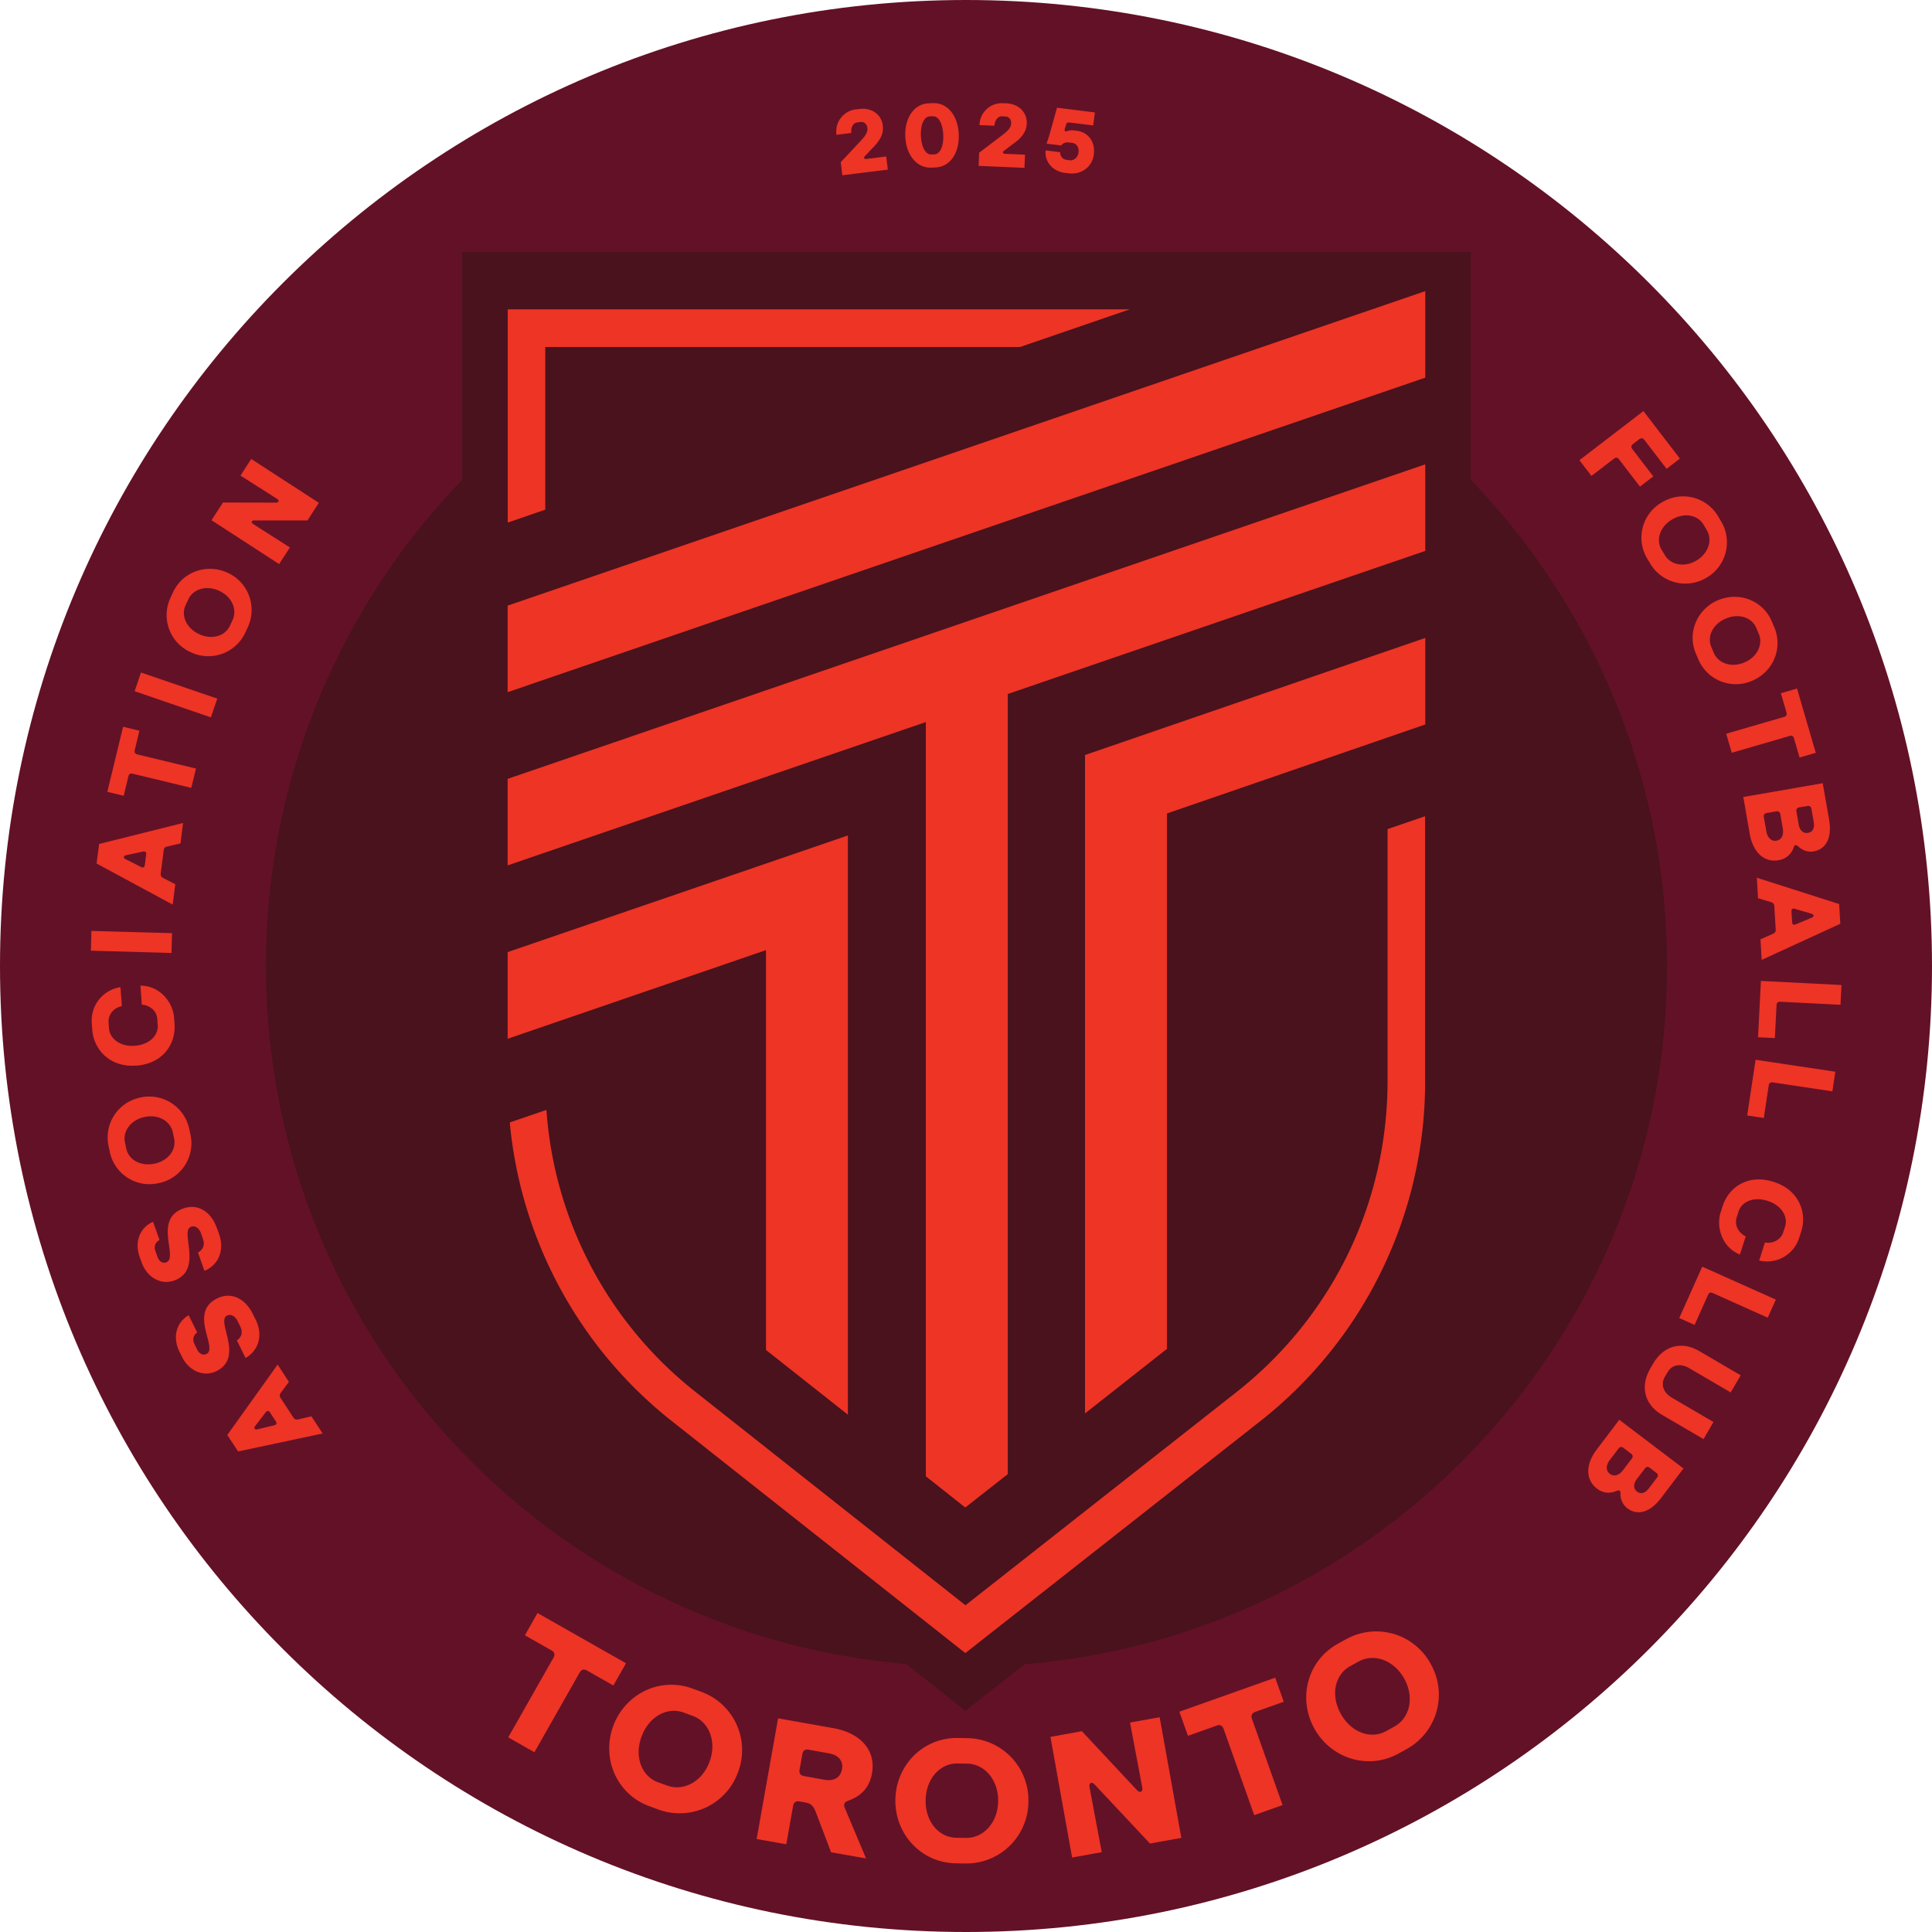
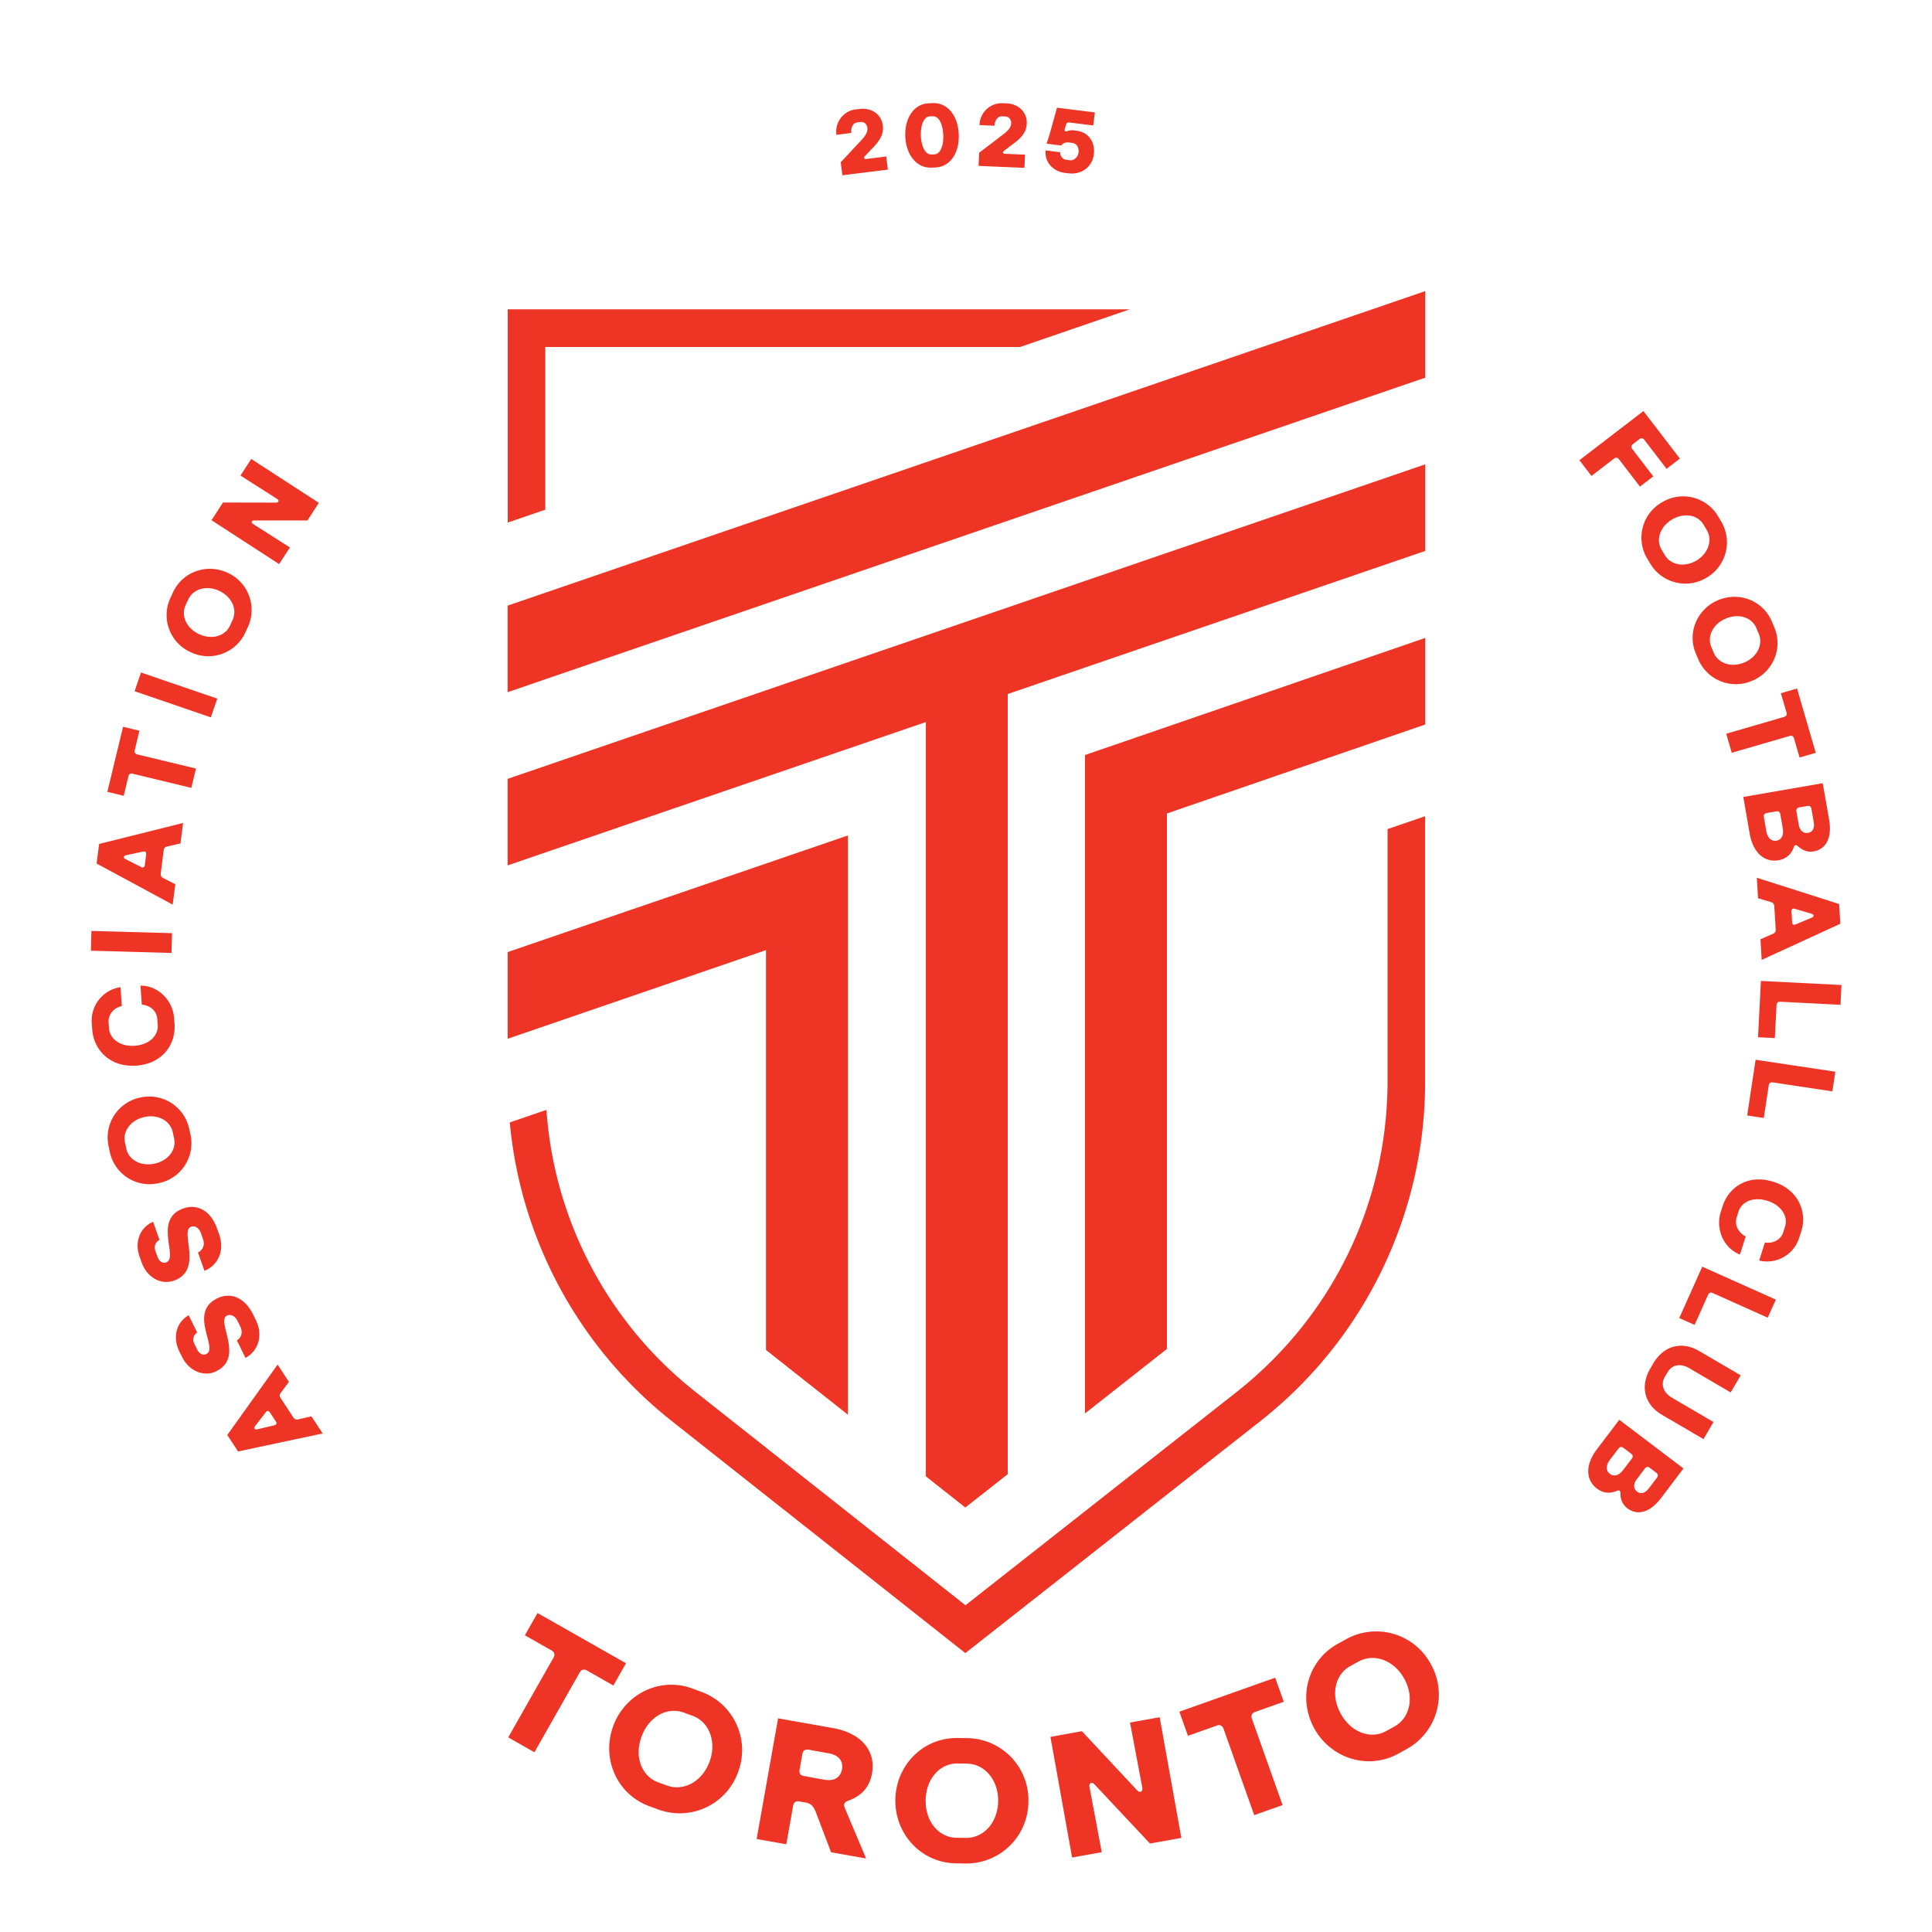
<svg xmlns="http://www.w3.org/2000/svg" width="500" height="500" fill="none">
-   <path fill="#631127" d="M250 500c138.07 0 250-111.93 250-250S388.07 0 250 0 0 111.93 0 250s111.93 250 250 250Z" />
-   <path fill="#49121D" d="M431.42 250.01c0-48.88-19.35-93.24-50.8-125.84V65.22H119.64v58.95a180.7 180.7 0 0 0-50.8 125.85c0 94.87 72.88 172.72 165.7 180.62l8.04 6.35 7.26 5.75 7.29-5.73 8.04-6.32c93.1-7.65 166.25-85.61 166.25-180.67V250Z" />
  <path fill="#ED3425" d="m425.32 106.39 9.44 12.3-3.45 2.64-5.78-7.52c-.35-.45-.8-.5-1.26-.17l-1.68 1.3c-.45.34-.5.8-.17 1.25l5.45 7.1-3.45 2.65-5.45-7.1c-.35-.45-.8-.5-1.25-.16l-5.85 4.49-3.12-4.07 16.56-12.71Zm4.76 23.64a10.5 10.5 0 0 1 14.53 3.53l.85 1.43a10.56 10.56 0 0 1-3.8 14.51 10.57 10.57 0 0 1-14.57-3.62l-.84-1.4a10.53 10.53 0 0 1 3.82-14.46h.01Zm8.95 15.04c3.13-1.86 4.2-5.31 2.7-7.85l-.86-1.44c-1.47-2.49-4.94-3.23-8.15-1.33-3.2 1.91-4.2 5.31-2.71 7.8l.84 1.4c1.5 2.53 5.02 3.3 8.2 1.41h-.02Zm5.59 10.27c5.4-2.3 11.6.03 13.91 5.46l.65 1.53c2.31 5.44-.3 11.56-5.71 13.85a10.55 10.55 0 0 1-13.95-5.55l-.64-1.5c-2.29-5.41.34-11.51 5.74-13.8Zm6.83 16.1c3.35-1.41 4.87-4.69 3.72-7.4l-.65-1.54c-1.12-2.66-4.45-3.87-7.89-2.41-3.43 1.44-4.87 4.69-3.75 7.34l.64 1.51c1.15 2.72 4.53 3.94 7.93 2.5Zm10.9 12.98-1.46-5.01 4.18-1.22 4.85 16.64-4.19 1.21-1.45-4.98c-.16-.54-.56-.77-1.1-.6l-15 4.36-1.44-4.93 15-4.36c.54-.16.77-.57.6-1.11Zm9.37 18.27 1.65 9.42c.8 4.64-.73 7.67-4.05 8.24-1.61.28-3-.41-3.98-1.33-.5-.46-.9-.42-1.13.26a4.86 4.86 0 0 1-3.9 3.34c-3.74.65-6.64-2-7.5-6.9l-1.64-9.46 20.56-3.57Zm-11.96 14.88c1.32-.23 1.92-1.45 1.62-3.2l-.64-3.67c-.1-.56-.47-.82-1.03-.72l-2.5.43c-.56.1-.83.47-.73 1.03l.64 3.68c.3 1.73 1.32 2.67 2.64 2.45Zm8.18-2.03c1.18-.2 1.73-1.24 1.45-2.8l-.6-3.43c-.1-.56-.47-.82-1.03-.72l-2.12.36c-.56.1-.82.48-.73 1.04l.6 3.43c.27 1.56 1.22 2.32 2.42 2.12h.01Zm8.03 18.44.3 5.09-20.35 9.35-.31-5.33 3.29-1.45c.47-.2.68-.55.65-1.08l-.36-6.04c-.03-.53-.3-.88-.77-1.03l-3.44-1.03-.31-5.3 21.3 6.8v.02Zm-12.34 1.89.17 2.8c.03.57.37.78.9.57l4.22-1.77c.59-.24.55-.81-.05-.98l-4.41-1.3c-.52-.15-.86.11-.83.68Zm12.94 19.04-.25 5.13-15.61-.79c-.57-.02-.91.29-.94.85l-.44 8.55-4.35-.21.74-14.57 20.85 1.05v-.01Zm-1.59 22.46-.76 5.07-15.45-2.32c-.56-.08-.94.19-1.02.75l-1.28 8.46-4.3-.65 2.18-14.42 20.63 3.1Zm-15.94 28.5c6.65 2.12 8.63 8.1 7.13 12.79l-.49 1.5a8.73 8.73 0 0 1-10.41 6.07l1.49-4.69c1.93.4 4.1-.63 4.74-2.61l.5-1.6c.7-2.15-.62-5.3-4.54-6.54-3.9-1.25-6.77.4-7.5 2.68l-.5 1.56c-.64 2.05.45 4.01 2.33 4.96l-1.5 4.69c-4.52-1.82-6.26-6.94-4.97-10.98l.49-1.53c1.56-4.9 6.56-8.43 13.2-6.3h.03Zm.55 30.46-2.1 4.68-14.25-6.38c-.52-.24-.95-.07-1.18.45l-3.5 7.8-3.97-1.77 5.95-13.3 19.04 8.52h.01Zm-19.82 13.33 10.73 6.27-2.6 4.43-10.73-6.28c-2.26-1.32-4.46-.92-5.6 1.05l-.7 1.18c-1.15 1.98-.42 4.1 1.85 5.43l10.73 6.27-2.58 4.43-10.74-6.28c-4.56-2.67-5.73-7.4-3-12.05l.7-1.2c2.73-4.67 7.39-5.92 11.94-3.25Zm-4.09 30.38-5.78 7.63c-2.85 3.75-6.1 4.69-8.78 2.65a4.62 4.62 0 0 1-1.74-3.83c0-.68-.3-.94-.96-.65-1.69.7-3.43.69-5.1-.57-3.01-2.3-3.06-6.22-.05-10.19l5.8-7.64 16.62 12.6Zm-19.05 1.39c1.07.8 2.38.41 3.44-.99l2.25-2.96c.35-.45.29-.91-.17-1.25l-2.02-1.54c-.45-.34-.9-.27-1.25.18l-2.25 2.96c-1.06 1.4-1.06 2.79 0 3.6Zm7.06 4.6c.95.72 2.08.41 3.03-.84l2.11-2.78c.34-.45.28-.92-.17-1.25l-1.71-1.3c-.45-.34-.9-.28-1.25.18l-2.1 2.78c-.97 1.26-.88 2.48.1 3.22v-.01ZM61.62 375.64l-2.8-4.26 13.03-18.23 2.92 4.47-2.14 2.89c-.3.4-.32.82-.02 1.27l3.3 5.06c.3.45.7.62 1.19.51l3.5-.81 2.9 4.44-21.88 4.66Zm9.77-7.77-1.53-2.34c-.31-.48-.72-.5-1.07-.05L66 369.1c-.37.5-.07.97.54.82l4.47-1.06c.52-.13.7-.53.38-1h.01Zm-7.85-16.44-2.23-4.52c1.16-.8 1.62-2.1.86-3.63l-.74-1.5c-.56-1.12-1.66-1.8-2.7-1.29-2.88 1.44 4.59 10.75-2.74 14.37-3.34 1.65-7.13-.16-8.87-3.67l-.72-1.46c-1.65-3.35-1.03-7.32 2.42-9.35l2.21 4.46c-.95.7-1.31 1.79-.71 2.99l.72 1.46c.52 1.04 1.48 1.57 2.38 1.12 3.13-1.55-4.74-10.66 2.77-14.38 3.53-1.74 7.18-.15 9.25 4.05l.73 1.46c1.94 3.9.84 7.94-2.62 9.89ZM52.92 328.9l-1.69-4.75c1.25-.66 1.86-1.89 1.3-3.49l-.56-1.58c-.42-1.18-1.44-1.99-2.53-1.6-3.03 1.08 3.28 11.2-4.42 13.94-3.5 1.25-7.06-1-8.36-4.69l-.55-1.54c-1.24-3.5-.15-7.37 3.5-9l1.67 4.7c-1.02.58-1.51 1.61-1.06 2.87l.55 1.54c.39 1.1 1.27 1.74 2.23 1.4 3.3-1.17-3.45-11.15 4.44-13.95 3.7-1.31 7.14.7 8.7 5.1l.56 1.54c1.46 4.1-.1 7.98-3.78 9.5v.01Zm-11.87-22.7a10.5 10.5 0 0 1-12.62-8.01l-.35-1.64a10.55 10.55 0 0 1 8.25-12.51 10.56 10.56 0 0 1 12.64 8.1l.35 1.6a10.53 10.53 0 0 1-8.27 12.46Zm-3.64-17.12c-3.56.75-5.69 3.68-5.07 6.56l.35 1.64c.6 2.83 3.64 4.65 7.3 3.87 3.64-.77 5.68-3.67 5.07-6.5l-.34-1.61c-.62-2.9-3.7-4.74-7.31-3.96Zm-2.17-13.3c-6.96.5-11-4.32-11.36-9.23l-.11-1.57a8.73 8.73 0 0 1 7.41-9.5l.35 4.9c-1.95.36-3.58 2.11-3.43 4.2l.12 1.66c.15 2.26 2.55 4.7 6.65 4.4 4.07-.3 6.12-2.9 5.95-5.27l-.11-1.63c-.15-2.15-1.9-3.57-4.01-3.75l-.35-4.91c4.87 0 8.4 4.11 8.7 8.34l.12 1.6c.36 5.12-2.97 10.27-9.93 10.77v-.01Zm-11.72-29.74.14-5.12 20.86.58-.14 5.13-20.86-.59ZM25 223.48l.65-5.06 21.73-5.43-.67 5.29-3.5.81c-.5.12-.78.42-.84.94l-.77 6.01c-.07.54.12.92.57 1.16l3.2 1.64-.68 5.27L25 223.48Zm12.48.42.35-2.78c.08-.56-.22-.84-.77-.74l-4.49.96c-.61.14-.69.7-.12.98l4.1 2.08c.47.24.86.05.93-.5Zm-4.24-23.02-1.22 5.07-4.24-1.02 4.07-16.84 4.23 1.02-1.21 5.04c-.14.55.1.95.65 1.09l15.2 3.66-1.21 5-15.2-3.67c-.54-.14-.94.1-1.07.66v-.01Zm1.6-22 1.65-4.84 19.74 6.76-1.66 4.85-19.75-6.77h.01Zm14.5-10.1a10.51 10.51 0 0 1-5.25-14l.7-1.52c2.5-5.35 8.8-7.5 14.13-5.02a10.56 10.56 0 0 1 5.21 14.08l-.69 1.48a10.53 10.53 0 0 1-14.1 4.98Zm7.4-15.87c-3.3-1.54-6.75-.48-8 2.2l-.7 1.5c-1.23 2.63.1 5.92 3.48 7.5 3.37 1.57 6.75.47 7.97-2.14l.7-1.5c1.24-2.67-.1-6-3.46-7.56h.01Zm-2-18.28 2.97-4.58 13.73.03c.7 0 .9-.56.3-.95l-9.5-6.05 2.78-4.3 17.5 11.35-2.95 4.56H65.78c-.69-.02-.85.55-.27.92l9.52 6.07-2.79 4.3-17.5-11.35Zm88 292.5-6.9-3.92 3.27-5.76 22.9 13-3.27 5.76-6.86-3.9c-.75-.42-1.42-.23-1.85.52l-11.72 20.65-6.78-3.85 11.73-20.65c.42-.75.24-1.43-.51-1.85Zm15.95 19.59c3.1-8.38 12.12-12.82 20.53-9.72l2.39.88a16.05 16.05 0 0 1 9.4 20.75 16.04 16.04 0 0 1-20.66 9.66l-2.34-.86c-8.38-3.09-12.4-12.34-9.31-20.71Zm24.95 9.2c1.9-5.19-.12-10.29-4.33-11.84l-2.39-.87c-4.12-1.52-8.93.9-10.89 6.23-1.96 5.31.12 10.28 4.24 11.8l2.35.85c4.2 1.55 9.07-.9 11.01-6.17h.01Zm17.73-11.22 14.28 2.54c7.22 1.29 11.07 5.84 10.02 11.73-.73 4.06-3.25 6.05-6.29 7.11-.84.31-1.12.91-.77 1.75l5.53 13.14-9.06-1.61-3.98-10.47c-.67-1.68-1.4-2.18-2.7-2.41l-1.56-.28c-.85-.15-1.42.25-1.57 1.1l-1.78 10-7.67-1.37 5.55-31.23Zm16.54 13.16c.36-2.05-.79-3.63-3.41-4.1l-5.27-.95c-.85-.15-1.42.25-1.57 1.1l-.74 4.15c-.15.85.25 1.43 1.1 1.57l5.26.95c2.68.47 4.24-.59 4.63-2.72Zm13.81 7.88c.15-8.92 7.2-16.1 16.17-15.95l2.53.04a16.04 16.04 0 0 1 15.73 16.48 16.06 16.06 0 0 1-16.3 15.96l-2.5-.04c-8.92-.15-15.78-7.56-15.63-16.48Zm26.6.44c.09-5.53-3.51-9.67-8-9.75l-2.54-.04c-4.39-.07-8.12 3.81-8.22 9.48-.1 5.67 3.5 9.67 7.9 9.74l2.5.04c4.48.08 8.26-3.85 8.36-9.46v-.01Zm13.51-16.67 8.17-1.47 14.26 15.26c.74.8 1.55.42 1.36-.66l-3.17-16.84 7.67-1.38 5.61 31.23-8.11 1.46-14.35-15.3c-.7-.78-1.5-.37-1.31.66l3.17 16.88-7.67 1.38-5.61-31.23-.02.01Zm43.08-2.93-7.47 2.65-2.22-6.24 24.8-8.8 2.22 6.23-7.42 2.63c-.81.3-1.12.93-.83 1.74l7.94 22.37-7.34 2.6-7.94-22.37c-.3-.8-.93-1.11-1.73-.82h-.01Zm25.23.74c-4.32-7.82-1.77-17.56 6.08-21.9l2.22-1.23a16.04 16.04 0 0 1 21.85 6.47 16.07 16.07 0 0 1-6.2 21.97l-2.17 1.2c-7.82 4.32-17.45 1.31-21.78-6.5v-.01Zm23.28-12.87c-2.67-4.84-7.85-6.63-11.79-4.46l-2.22 1.22c-3.85 2.13-5.16 7.36-2.42 12.3 2.74 4.97 7.86 6.64 11.7 4.52l2.2-1.21c3.92-2.17 5.24-7.46 2.53-12.38v.01ZM221.62 28.3l.85-.1c3.16-.4 5.65 1.47 6 4.26.25 2.06-.5 3.74-2.96 6.17l-1.7 1.8c-.35.36-.14.77.3.72l5.24-.65.42 3.4L218 45.36l-.42-3.37 5.27-5.64c1.22-1.32 1.76-2.24 1.63-3.26-.11-.95-.84-1.63-1.75-1.51l-.88.1c-1.02.13-1.68 1.2-1.53 2.73l-3.84.48a5.76 5.76 0 0 1 5.14-6.6Zm12.67 7.01c-.2-4.86 2.33-8.43 6.06-8.58l1.04-.04c3.8-.15 6.53 3.18 6.73 8.06.2 4.89-2.26 8.44-6.05 8.59l-1.05.04c-3.71.15-6.53-3.21-6.73-8.07Zm9.82-.4c-.12-2.88-1.18-4.89-2.71-4.82l-.8.03c-1.46.06-2.4 2.17-2.28 5.03.12 2.89 1.23 4.9 2.7 4.83l.79-.03c1.53-.06 2.42-2.15 2.3-5.04Zm15.56-8.19.85.03c3.19.15 5.33 2.4 5.2 5.21-.09 2.07-1.1 3.61-3.94 5.59l-1.97 1.5c-.41.28-.27.73.17.75l5.29.22-.15 3.42-11.86-.51.14-3.4 6.14-4.67c1.43-1.1 2.1-1.91 2.15-2.93.04-.95-.55-1.75-1.48-1.78l-.89-.05c-1.02-.04-1.85.9-1.96 2.44l-3.86-.17a5.76 5.76 0 0 1 6.16-5.65Zm10.95 12.2 3.76.48c-.04 1.1.71 1.85 1.61 1.96l.93.12c.9.12 2.03-.68 2.2-2.03.17-1.38-.55-2.34-1.66-2.48l-.84-.1c-.8-.1-1.54.16-1.97.78l-3.8-.47s.6-1.71.94-2.96l1.76-6.35 9.8 1.23-.43 3.37-6.17-.77c-.42-.05-.72.1-.84.52l-.34 1.13c-.19.59.12.77.71.56a3.47 3.47 0 0 1 1.67-.16l.72.09c3.05.38 4.81 2.95 4.41 6.11-.4 3.26-3.2 5.33-6.6 4.9l-.87-.1c-3.26-.41-5.33-3.02-5-5.81v-.01ZM131.4 135.24V80.05h161L264 89.8H141.12v42.11l-9.73 3.34Zm227.7 79.34v65.1c0 31.67-14.28 61.07-39.18 80.66l-70.06 55.1-69.75-55.13a101.93 101.93 0 0 1-38.69-73.07l-9.49 3.25a111.63 111.63 0 0 0 42.14 77.45l75.76 59.88 76.1-59.84a111.7 111.7 0 0 0 42.89-88.3v-68.44l-9.74 3.34h.01Zm9.76-27.08V165.1L280.8 195.4V365.8L302 349.1V210.53l66.85-23.03Zm0-44.92v-22.41l-237.49 81.4v22.4l108.24-37.1v195.2l10.21 8.07 10.99-8.63v-201.9l108.05-37.03Zm0-67.24-237.49 81.4v22.4l237.49-81.4v-22.4ZM131.38 246.4v22.44l66.86-22.95v103.48l21.2 16.75v-149.9l-88.06 30.18Z" />
</svg>